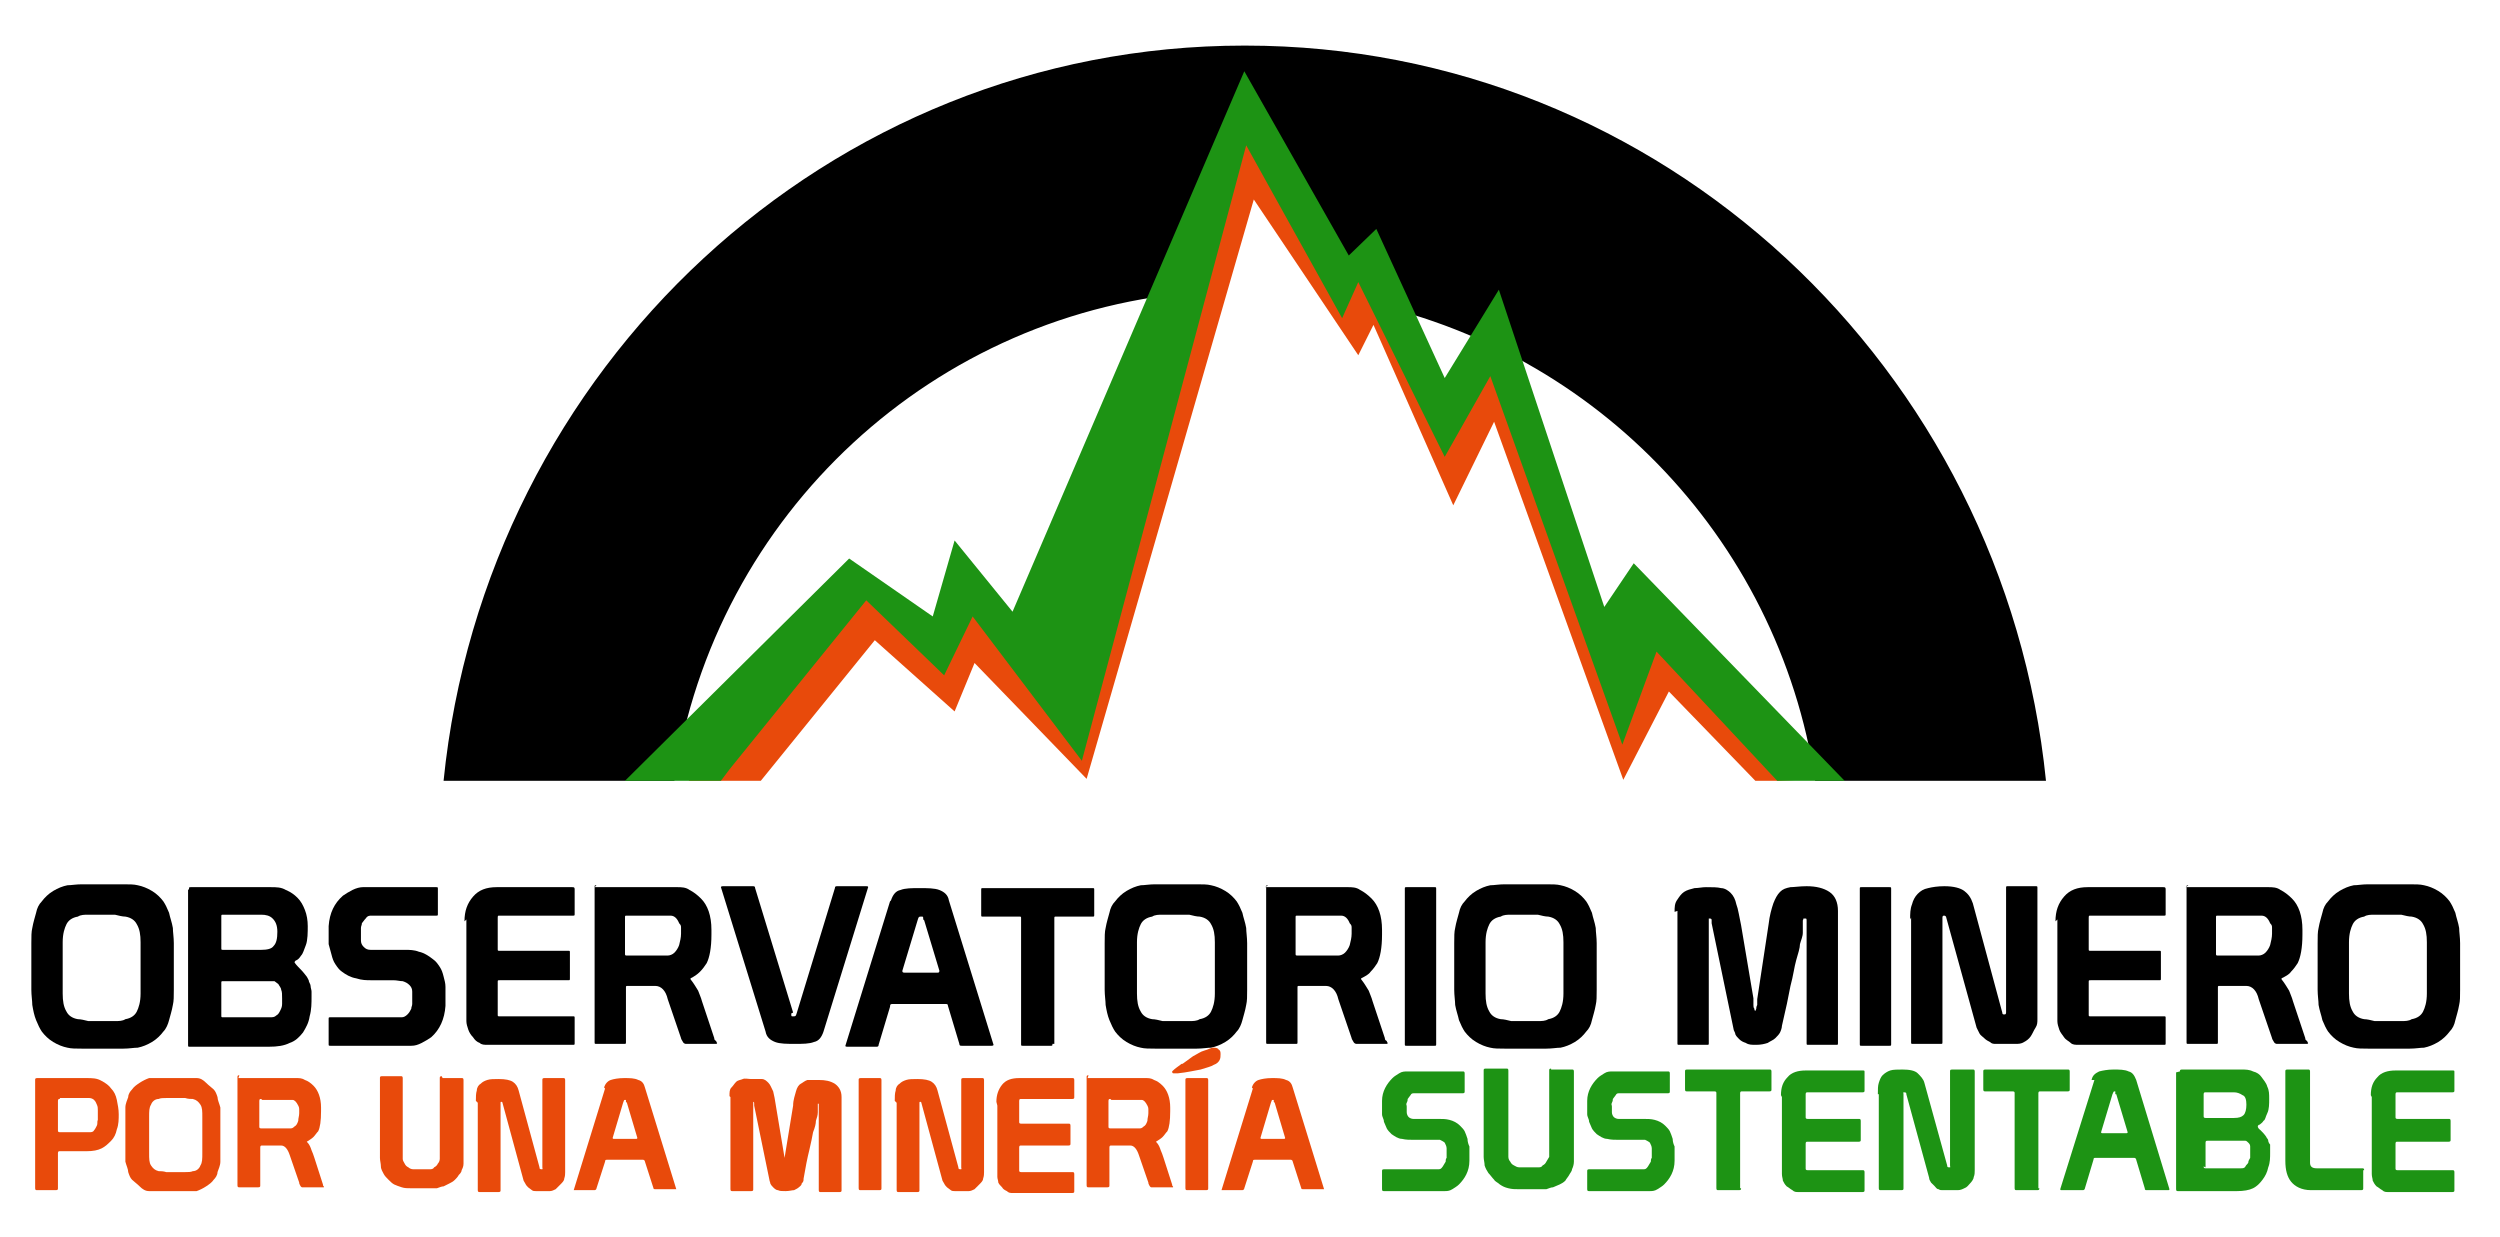
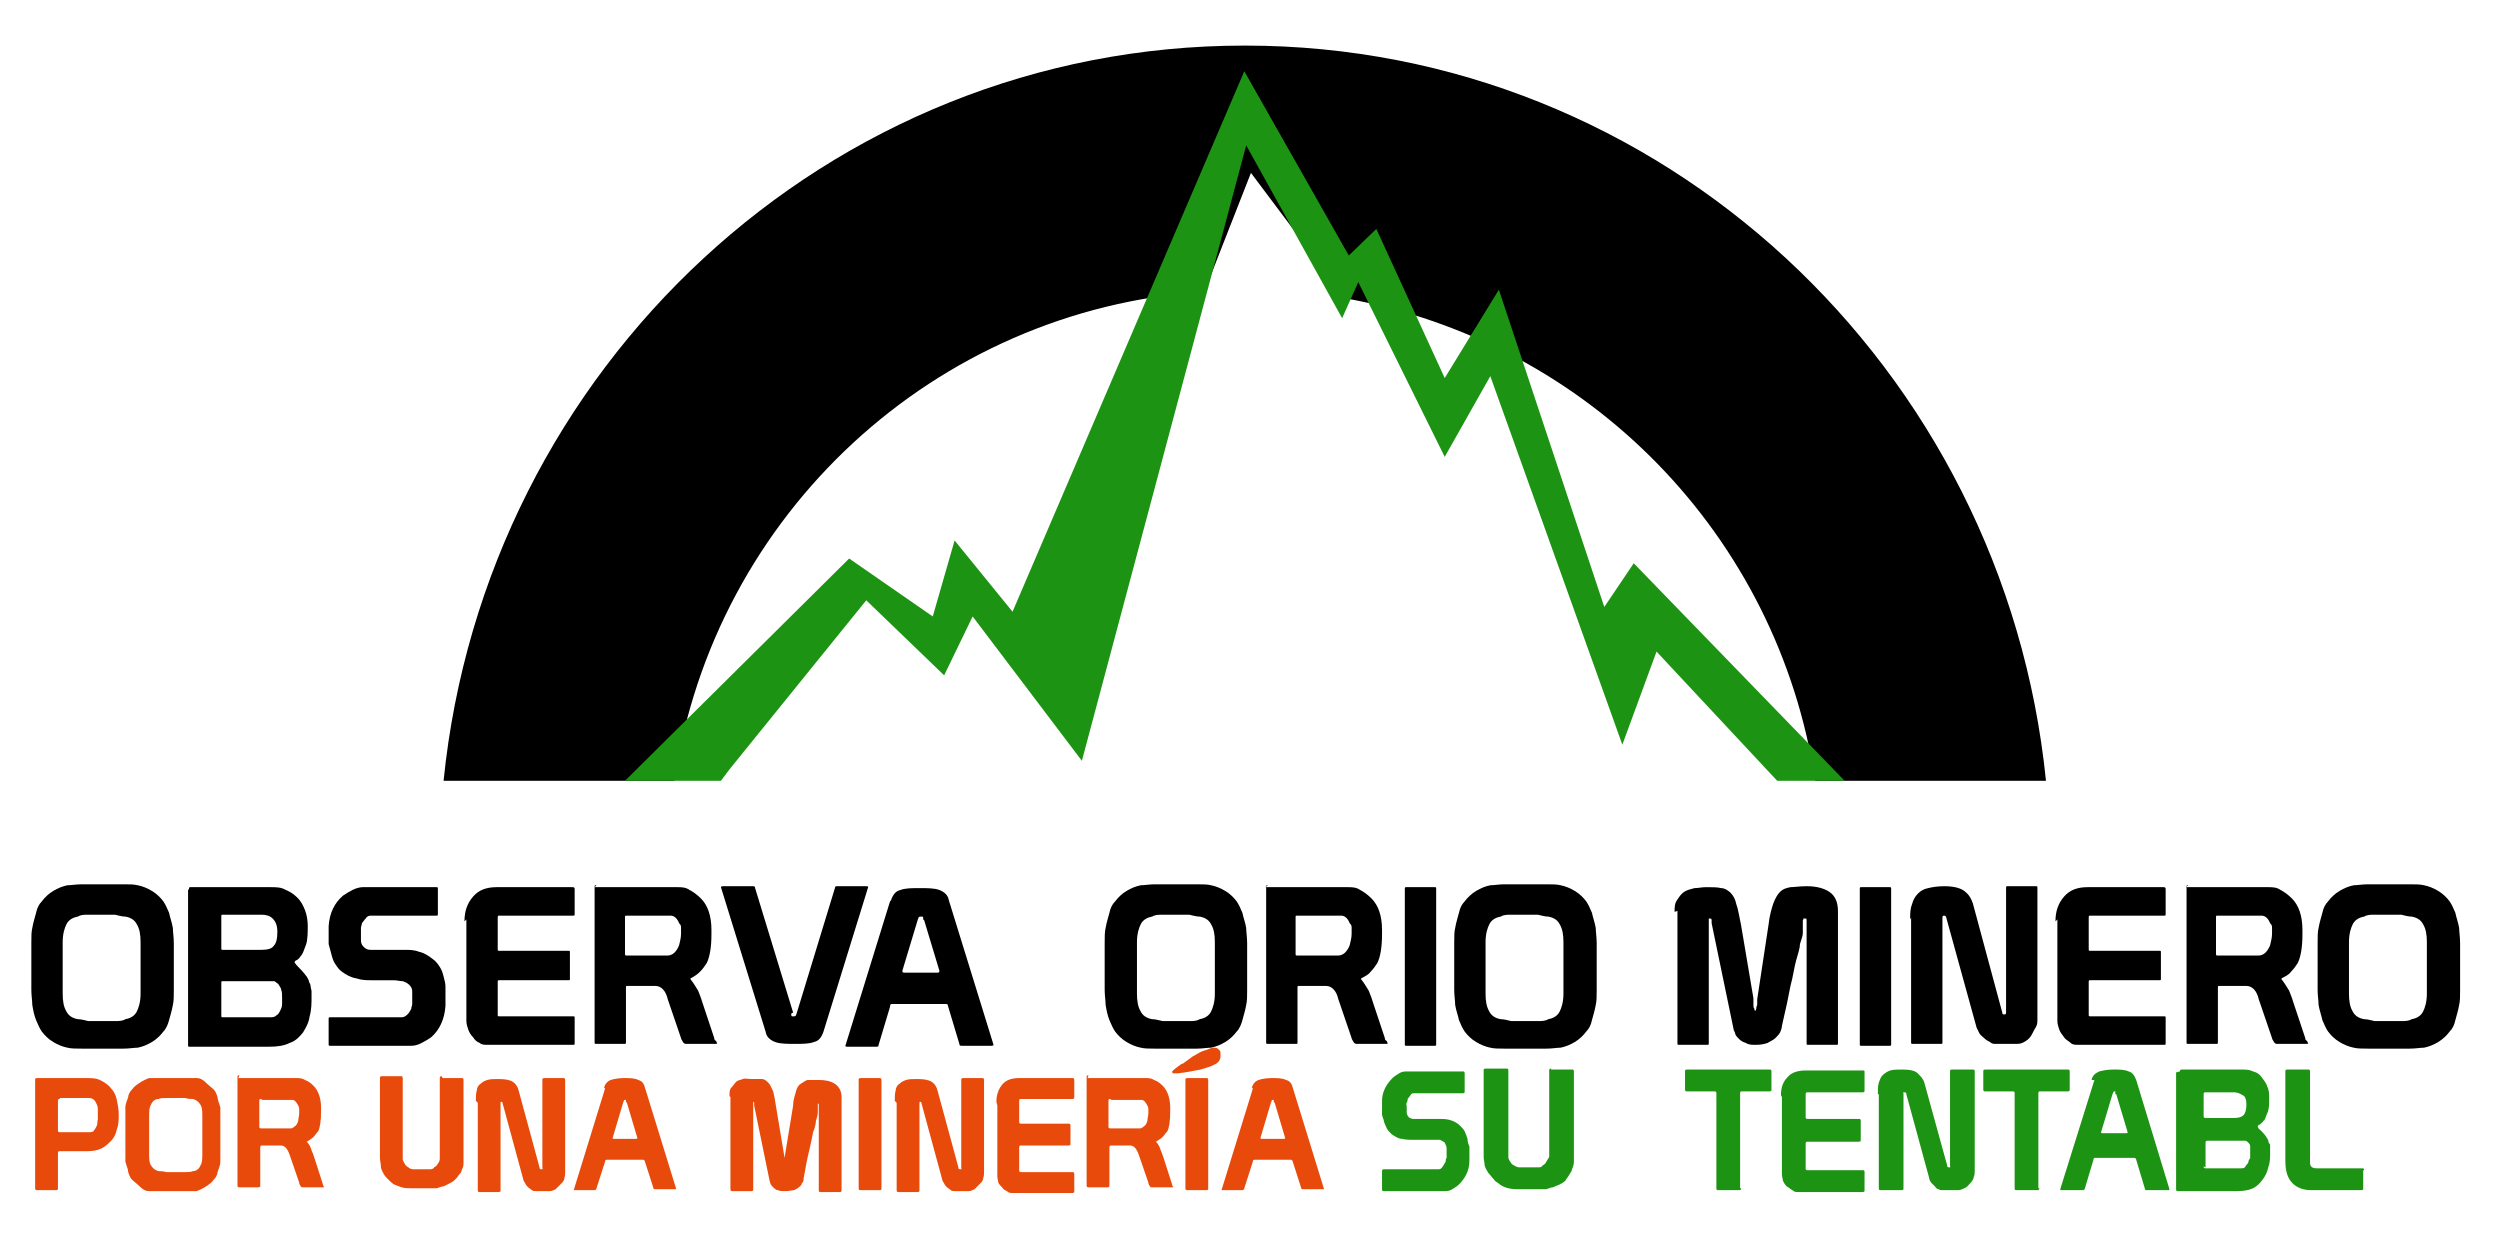
<svg xmlns="http://www.w3.org/2000/svg" version="1.1" viewBox="0 0 263.2 130.2">
  <defs>
    <style>
      .cls-1 {
        fill: none;
      }

      .cls-2 {
        fill: #e84a0b;
      }

      .cls-3 {
        fill: #1d9314;
      }
    </style>
  </defs>
  <g>
    <g id="Capa_3">
      <g>
        <path class="cls-1" d="M131,30.5c-30,0-55.6,22-60,51.7h120c-4.5-29.7-30-51.7-60-51.7Z" />
        <path d="M131,4.8c-43.8,0-79.9,33.9-84.3,77.4h24.3c4.2-28.1,27.4-49.6,55.8-51.5l4.9-12.5,9.9,13.2h0c25.7,4.6,45.6,25,49.5,50.8h24.3c-4.4-43.5-40.5-77.4-84.3-77.4Z" />
        <polygon class="cls-1" points="170.8 78.4 156.9 39.6 152.1 48.1 143 29.7 141.3 33.5 131.2 15.3 113.9 80.1 102.4 64.9 99.4 71.1 91.2 63.2 76.8 81 75.9 82.2 187.1 82.2 174.4 68.6 170.8 78.4" />
-         <polygon class="cls-2" points="75.9 82.2 80.1 82.2 92.1 67.4 100.5 74.9 102.6 69.8 114.4 82 132 21 143 37.4 144.6 34.2 153 53.2 157.3 44.4 170.9 82.1 175.7 72.8 184.8 82.2 187.1 82.2 187.3 82.2 189.4 82.1 174.7 65.9 170.6 72.8 157.4 35.6 152.9 43.5 144.6 26.1 140.8 30.2 131.5 12 112.7 74.5 102.6 61.5 99 67.4 90.9 61.5 72.5 82.2 75.4 82.2 75.9 82.2" />
        <polygon class="cls-1" points="170.9 82.1 157.3 44.4 153 53.2 144.6 34.2 143 37.4 132 21 114.4 82 102.6 69.8 100.5 74.9 92.1 67.4 80.1 82.2 184.8 82.2 175.7 72.8 170.9 82.1" />
        <polygon class="cls-3" points="76.8 81 91.2 63.2 99.4 71.1 102.4 64.9 113.9 80.1 131.2 15.3 141.3 33.5 143 29.7 152.1 48.1 156.9 39.6 170.8 78.4 174.4 68.6 187.1 82.2 194.2 82.2 172 59.3 168.9 63.9 157.8 30.5 152.1 39.8 144.9 24.1 142 26.9 131 7.5 106.6 64.4 100.5 56.9 98.2 64.9 89.4 58.8 65.8 82.2 75.9 82.2 76.8 81" />
      </g>
      <g>
        <path d="M3.3,101.7c0-.9,0-1.7,0-2.4,0-.7,0-1.2.1-1.6.1-.6.3-1.2.4-1.6.1-.5.3-.9.6-1.2.3-.4.7-.8,1.2-1.1.5-.3,1-.5,1.5-.6.4,0,.9-.1,1.5-.1s1.3,0,2.2,0,1.6,0,2.2,0,1.1,0,1.5.1c.5.1,1,.3,1.5.6.5.3.9.7,1.2,1.1.2.3.4.7.6,1.2.1.5.3,1,.4,1.6,0,.4.1,1,.1,1.6,0,.7,0,1.5,0,2.4h0c0,1.1,0,1.9,0,2.5,0,.7,0,1.2-.1,1.6-.1.6-.3,1.2-.4,1.6s-.3.9-.6,1.2c-.3.4-.7.8-1.2,1.1-.5.3-1,.5-1.5.6-.4,0-.9.1-1.5.1s-1.3,0-2.2,0-1.6,0-2.2,0-1.1,0-1.5-.1c-.5-.1-1-.3-1.5-.6-.5-.3-.9-.7-1.2-1.1-.2-.3-.4-.7-.6-1.2s-.3-1-.4-1.6c0-.4-.1-1-.1-1.6,0-.7,0-1.5,0-2.4h0ZM9.3,96.3c-.4,0-.8,0-1.1.2-.6.1-1,.4-1.2.8-.2.4-.4,1-.4,1.9v5.4c0,.8.1,1.4.4,1.9.2.4.6.7,1.2.8.3,0,.7.1,1.1.2.4,0,.9,0,1.4,0s.9,0,1.4,0c.4,0,.8,0,1.1-.2.6-.1,1-.4,1.2-.8.2-.4.4-1,.4-1.9v-5.4c0-.8-.1-1.4-.4-1.9-.2-.4-.6-.7-1.2-.8-.3,0-.7-.1-1.1-.2-.4,0-.9,0-1.4,0s-.9,0-1.4,0Z" />
        <path d="M19.9,93.6c0-.2,0-.2.2-.2h8.4c.6,0,1.1,0,1.6.3.5.2.9.5,1.2.8.4.4.6.8.8,1.3.2.5.3,1.1.3,1.7s0,1.5-.2,2-.3.9-.5,1.1c-.2.3-.3.4-.5.5-.1,0-.2.2-.2.2,0,0,.1.2.4.5.2.2.5.5.8.9.1.1.2.3.3.5,0,.2.2.4.2.6,0,.2.1.4.1.6,0,.2,0,.4,0,.5,0,.7,0,1.4-.2,2.1-.1.7-.4,1.2-.7,1.7-.4.5-.8.9-1.4,1.1-.6.3-1.3.4-2.2.4h-8.3c-.2,0-.2,0-.2-.2v-16.3ZM23.3,99.8c0,.2,0,.2.2.2h4c.6,0,1.1-.1,1.3-.4.3-.3.4-.8.4-1.5s-.2-1.1-.5-1.4c-.3-.3-.7-.4-1.2-.4h-4c-.2,0-.2,0-.2.2v3.2ZM23.3,106.9c0,.2,0,.2.2.2h4.9c.3,0,.5,0,.7-.2.2-.1.3-.3.4-.5s.2-.4.2-.7c0-.2,0-.4,0-.6,0-.4,0-.7-.1-.9,0-.2-.2-.4-.3-.6-.1-.1-.3-.2-.4-.3-.2,0-.3,0-.5,0h-4.9c-.2,0-.2,0-.2.2v3.4Z" />
        <path d="M39.1,103.2c-.5,0-1,0-1.6-.2-.6-.1-1.1-.4-1.5-.7-.3-.2-.5-.5-.7-.8-.2-.3-.3-.6-.4-1s-.2-.7-.3-1.1c0-.4,0-.7,0-1.1v-.4c0-.1,0-.3,0-.4.1-1.4.6-2.4,1.5-3.2.3-.2.6-.4,1-.6.4-.2.8-.3,1.1-.3h7.7c.2,0,.2,0,.2.2v2.6c0,.2,0,.2-.2.2h-6.8c-.2,0-.4,0-.6.3-.2.2-.3.4-.4.5,0,.2-.1.3-.1.5,0,.2,0,.3,0,.5,0,.2,0,.5,0,.8,0,.3.1.5.3.7.2.2.4.3.7.3s.6,0,1,0h2.6c.5,0,1,0,1.5.2.5.1,1,.4,1.5.8.3.2.5.5.7.8.2.3.3.6.4,1,.1.4.2.7.2,1.1,0,.4,0,.8,0,1.1v.5c0,.1,0,.3,0,.4-.1,1.4-.6,2.5-1.5,3.3-.3.2-.6.4-1,.6-.4.2-.7.3-1.1.3h-8.5c-.2,0-.2,0-.2-.2v-2.6c0-.2,0-.2.2-.2h7.5c.2,0,.4-.1.6-.3.2-.2.3-.4.4-.6,0-.2.1-.3.1-.5,0-.2,0-.3,0-.5,0-.2,0-.5,0-.8s-.1-.5-.3-.7c-.2-.2-.4-.3-.7-.4-.3,0-.6-.1-1-.1h-2.6Z" />
        <path d="M48.9,97c0-1.1.3-1.9.9-2.6.6-.7,1.4-1,2.5-1h7.9c.2,0,.3,0,.3.2v2.6c0,.2,0,.2-.2.2h-7.7c-.2,0-.2,0-.2.3v3.2c0,.2,0,.2.2.2h7.2c.2,0,.2,0,.2.2v2.7c0,.2,0,.2-.2.2h-7.2c-.2,0-.2,0-.2.2v3.4c0,.2,0,.2.2.2h7.7c.2,0,.2,0,.2.2v2.6c0,.2,0,.2-.2.2h-9c-.3,0-.6,0-.8-.2-.3-.1-.5-.3-.7-.6-.2-.2-.4-.5-.5-.8-.1-.3-.2-.6-.2-.9v-10.7Z" />
        <path d="M62.6,93.4h8.7c.4,0,.9,0,1.3.3.4.2.8.5,1.2.9.7.7,1.1,1.8,1.1,3.3v.5c0,1.4-.2,2.4-.5,3-.2.3-.4.6-.7.9s-.6.5-1,.7c0,0,0,0,0,0s0,0,0,.1,0,0,0,0c.4.5.6.9.8,1.2.1.3.3.7.4,1.1l1.3,3.9c0,.1,0,.2.2.3,0,.1.1.2.1.2,0,0,0,.1-.1.1h-3.2c0,0-.2,0-.3-.2-.1-.2-.2-.3-.2-.4l-1.4-4.1c-.2-.9-.7-1.4-1.3-1.4h-2.9c-.2,0-.2,0-.2.2v5.7c0,.2,0,.2-.2.2h-2.9c-.2,0-.2,0-.2-.2v-16.3c0-.2,0-.2.2-.2ZM66,96.4c-.2,0-.2,0-.2.2v3.8c0,.2,0,.2.3.2h4.2c.2,0,.5-.1.7-.3.2-.2.4-.5.5-.8.1-.4.2-.8.2-1.2s0-.4,0-.6c0-.2,0-.3-.2-.5-.2-.5-.5-.8-.9-.8h-4.6Z" />
        <path d="M83.3,106.7c0,.2,0,.3.1.3,0,0,0,0,.2,0s.2-.1.3-.4l4-13.1c0-.2.1-.2.3-.2h3c.1,0,.2,0,.2.1l-4.7,15.2c-.2.6-.5,1-1,1.1-.5.2-1.2.2-2,.2s-1.6,0-2.1-.2c-.5-.2-.9-.5-1-1.1l-4.7-15.2c0,0,0-.1.2-.1h3.1c.2,0,.3,0,.3.2l4,13.1Z" />
        <path d="M93.8,94.8c.2-.6.5-1,1-1.1.5-.2,1.2-.2,2-.2s1.6,0,2.1.2c.5.2.9.5,1,1.1l4.7,15.2c0,0,0,.1-.2.1h-3.1c-.2,0-.3,0-.3-.2l-1.2-4c0-.2-.1-.2-.3-.2h-5.5c-.2,0-.3,0-.3.3l-1.2,4c0,.2-.1.2-.3.2h-3c-.1,0-.2,0-.2-.1l4.7-15.2ZM97.2,96.8c0-.2,0-.3-.1-.3,0,0,0,0-.2,0s-.2.1-.3.4l-1.6,5.3s0,0,0,0,0,0,0,0c0,.1,0,.2.2.2h3.5c.1,0,.2,0,.2-.2s0,0,0,0c0,0,0,0,0,0l-1.6-5.3Z" />
-         <path d="M110.8,109.9c0,.2,0,.2-.2.2h-2.9c-.2,0-.2,0-.2-.2v-13.2c0-.2,0-.2-.2-.2h-3.8c-.2,0-.2,0-.2-.2v-2.6c0-.2,0-.2.2-.2h11.5c.2,0,.2,0,.2.2v2.6c0,.2,0,.2-.2.2h-3.8c-.2,0-.2,0-.2.2v13.2Z" />
        <path d="M116.3,101.7c0-.9,0-1.7,0-2.4,0-.7,0-1.2.1-1.6.1-.6.3-1.2.4-1.6.1-.5.3-.9.6-1.2.3-.4.7-.8,1.2-1.1.5-.3,1-.5,1.5-.6.4,0,.9-.1,1.5-.1s1.3,0,2.2,0,1.6,0,2.2,0,1.1,0,1.5.1c.5.1,1,.3,1.5.6.5.3.9.7,1.2,1.1.2.3.4.7.6,1.2.1.5.3,1,.4,1.6,0,.4.1,1,.1,1.6,0,.7,0,1.5,0,2.4h0c0,1.1,0,1.9,0,2.5,0,.7,0,1.2-.1,1.6-.1.6-.3,1.2-.4,1.6s-.3.9-.6,1.2c-.3.4-.7.8-1.2,1.1-.5.3-1,.5-1.5.6-.4,0-.9.1-1.5.1s-1.3,0-2.2,0-1.6,0-2.2,0-1.1,0-1.5-.1c-.5-.1-1-.3-1.5-.6-.5-.3-.9-.7-1.2-1.1-.2-.3-.4-.7-.6-1.2s-.3-1-.4-1.6c0-.4-.1-1-.1-1.6,0-.7,0-1.5,0-2.4h0ZM122.4,96.3c-.4,0-.8,0-1.1.2-.6.1-1,.4-1.2.8-.2.4-.4,1-.4,1.9v5.4c0,.8.1,1.4.4,1.9.2.4.6.7,1.2.8.3,0,.7.1,1.1.2.4,0,.9,0,1.4,0s.9,0,1.4,0c.4,0,.8,0,1.1-.2.6-.1,1-.4,1.2-.8.2-.4.4-1,.4-1.9v-5.4c0-.8-.1-1.4-.4-1.9-.2-.4-.6-.7-1.2-.8-.3,0-.7-.1-1.1-.2-.4,0-.9,0-1.4,0s-.9,0-1.4,0Z" />
        <path d="M133.2,93.4h8.7c.4,0,.9,0,1.3.3.4.2.8.5,1.2.9.7.7,1.1,1.8,1.1,3.3v.5c0,1.4-.2,2.4-.5,3-.2.3-.4.6-.7.9-.2.3-.6.5-1,.7,0,0,0,0,0,0s0,0,0,.1,0,0,0,0c.4.5.6.9.8,1.2.1.3.3.7.4,1.1l1.3,3.9c0,.1,0,.2.2.3,0,.1.1.2.1.2,0,0,0,.1-.1.1h-3.2c0,0-.2,0-.3-.2-.1-.2-.2-.3-.2-.4l-1.4-4.1c-.2-.9-.7-1.4-1.3-1.4h-2.8c-.2,0-.2,0-.2.2v5.7c0,.2,0,.2-.2.2h-2.9c-.2,0-.2,0-.2-.2v-16.3c0-.2,0-.2.2-.2ZM136.6,96.4c-.2,0-.2,0-.2.2v3.8c0,.2,0,.2.3.2h4.2c.2,0,.5-.1.7-.3.2-.2.4-.5.5-.8.1-.4.2-.8.2-1.2s0-.4,0-.6c0-.2,0-.3-.2-.5-.2-.5-.5-.8-.9-.8h-4.6Z" />
        <path d="M148.1,93.4h2.9c.2,0,.2,0,.2.2v16.3c0,.2,0,.2-.2.2h-2.9c-.2,0-.2,0-.2-.2v-16.3c0-.2,0-.2.2-.2Z" />
        <path d="M153.1,101.7c0-.9,0-1.7,0-2.4,0-.7,0-1.2.1-1.6.1-.6.3-1.2.4-1.6.1-.5.3-.9.6-1.2.3-.4.7-.8,1.2-1.1.5-.3,1-.5,1.5-.6.4,0,.9-.1,1.5-.1s1.3,0,2.2,0,1.6,0,2.2,0,1.1,0,1.5.1c.5.1,1,.3,1.5.6.5.3.9.7,1.2,1.1.2.3.4.7.6,1.2.1.5.3,1,.4,1.6,0,.4.1,1,.1,1.6,0,.7,0,1.5,0,2.4h0c0,1.1,0,1.9,0,2.5,0,.7,0,1.2-.1,1.6-.1.6-.3,1.2-.4,1.6-.1.5-.3.9-.6,1.2-.3.4-.7.8-1.2,1.1-.5.3-1,.5-1.5.6-.4,0-.9.1-1.5.1s-1.3,0-2.2,0-1.6,0-2.2,0-1.1,0-1.5-.1c-.5-.1-1-.3-1.5-.6-.5-.3-.9-.7-1.2-1.1-.2-.3-.4-.7-.6-1.2-.1-.5-.3-1-.4-1.6,0-.4-.1-1-.1-1.6,0-.7,0-1.5,0-2.4h0ZM159.1,96.3c-.4,0-.8,0-1.1.2-.6.1-1,.4-1.2.8-.2.4-.4,1-.4,1.9v5.4c0,.8.1,1.4.4,1.9.2.4.6.7,1.2.8.3,0,.7.1,1.1.2.4,0,.9,0,1.4,0s.9,0,1.4,0c.4,0,.8,0,1.1-.2.6-.1,1-.4,1.2-.8.2-.4.4-1,.4-1.9v-5.4c0-.8-.1-1.4-.4-1.9-.2-.4-.6-.7-1.2-.8-.3,0-.7-.1-1.1-.2-.4,0-.9,0-1.4,0s-.9,0-1.4,0Z" />
        <path d="M176.3,96c0-.5,0-.9.3-1.3.2-.3.4-.6.7-.8s.7-.3,1.1-.4c.4,0,.8-.1,1.2-.1.7,0,1.2,0,1.6.1.4,0,.8.3,1,.5.3.3.5.7.6,1.2.2.5.3,1.3.5,2.2l1.3,7.7c0,0,0,.2,0,.3,0,.1,0,.3,0,.4,0,.1,0,.3.1.4,0,.1,0,.2.1.2s0,0,.1-.2c0-.1,0-.2.1-.4,0-.1,0-.3,0-.4,0-.1,0-.2,0-.2l1.2-7.9c.1-.9.3-1.6.5-2.2.2-.5.4-.9.7-1.2.3-.3.6-.4,1.1-.5.4,0,1-.1,1.7-.1,1,0,1.8.2,2.4.6.6.4.9,1.1.9,2v13.9c0,.2,0,.2-.2.2h-2.9c-.2,0-.2,0-.2-.2v-12.7s0,0,0-.2c0-.1,0-.2-.1-.2s-.1,0-.2,0,0,.1-.1.2c0,0,0,.1,0,.2,0,.1,0,.2,0,.4,0,.1,0,.2,0,.4s0,.2,0,.3c0,.4-.2.8-.3,1.2,0,.4-.2,1-.4,1.7-.2.7-.3,1.6-.6,2.7-.2,1.1-.5,2.5-.9,4.2,0,.2-.1.5-.2.7-.1.2-.3.4-.5.6-.2.2-.5.3-.8.5-.3.1-.7.2-1.2.2s-.8,0-1.1-.2c-.3-.1-.5-.2-.7-.4-.2-.2-.3-.3-.4-.5,0-.2-.2-.4-.2-.6l-2.3-11.1s0-.1,0-.3c0-.1,0-.2-.2-.2h-.1c0,0,0,0,0,.2v12.9c0,.2,0,.2-.2.2h-2.9c-.2,0-.2,0-.2-.2v-13.9Z" />
        <path d="M196,93.4h2.9c.2,0,.2,0,.2.2v16.3c0,.2,0,.2-.2.2h-2.9c-.2,0-.2,0-.2-.2v-16.3c0-.2,0-.2.2-.2Z" />
        <path d="M201.1,96.8c0-.6,0-1.1.2-1.6.1-.4.3-.8.6-1.1s.6-.5,1.1-.6c.4-.1,1-.2,1.7-.2,1,0,1.7.2,2.1.5.4.3.7.7.9,1.3l3.1,11.5c0,.2.1.2.2.2s.2,0,.2-.2v-13.1c0-.2,0-.2.2-.2h2.9c.2,0,.2,0,.2.2v13.8c0,.3,0,.6-.2.9s-.3.6-.5.9-.5.5-.7.6c-.3.2-.6.2-.9.2h-2.1c-.2,0-.4,0-.6-.2-.2-.1-.4-.2-.6-.4-.2-.2-.4-.3-.5-.5-.1-.2-.2-.4-.3-.6l-3.2-11.6c0-.1-.1-.2-.2-.2s-.2,0-.2.2v13.1c0,.2,0,.2-.2.2h-2.9c-.2,0-.2,0-.2-.2v-13.1Z" />
        <path d="M216.4,97c0-1.1.3-1.9.9-2.6.6-.7,1.4-1,2.5-1h7.9c.2,0,.3,0,.3.2v2.6c0,.2,0,.2-.2.2h-7.7c-.2,0-.2,0-.2.3v3.2c0,.2,0,.2.2.2h7.2c.2,0,.2,0,.2.2v2.7c0,.2,0,.2-.2.2h-7.2c-.2,0-.2,0-.2.2v3.4c0,.2,0,.2.2.2h7.7c.2,0,.2,0,.2.2v2.6c0,.2,0,.2-.2.2h-9c-.3,0-.6,0-.8-.2s-.5-.3-.7-.6-.4-.5-.5-.8c-.1-.3-.2-.6-.2-.9v-10.7Z" />
        <path d="M230.1,93.4h8.7c.4,0,.9,0,1.3.3.4.2.8.5,1.2.9.7.7,1.1,1.8,1.1,3.3v.5c0,1.4-.2,2.4-.5,3-.2.3-.4.6-.7.9-.2.3-.6.5-1,.7,0,0,0,0,0,0s0,0,0,.1,0,0,0,0c.4.5.6.9.8,1.2.1.3.3.7.4,1.1l1.3,3.9c0,.1,0,.2.2.3,0,.1.1.2.1.2,0,0,0,.1-.1.1h-3.2c0,0-.2,0-.3-.2-.1-.2-.2-.3-.2-.4l-1.4-4.1c-.2-.9-.7-1.4-1.3-1.4h-2.8c-.2,0-.2,0-.2.2v5.7c0,.2,0,.2-.2.2h-2.9c-.2,0-.2,0-.2-.2v-16.3c0-.2,0-.2.2-.2ZM233.5,96.4c-.2,0-.2,0-.2.2v3.8c0,.2,0,.2.3.2h4.2c.2,0,.5-.1.7-.3.2-.2.4-.5.5-.8.1-.4.2-.8.2-1.2s0-.4,0-.6c0-.2,0-.3-.2-.5-.2-.5-.5-.8-.9-.8h-4.6Z" />
        <path d="M244,101.7c0-.9,0-1.7,0-2.4,0-.7,0-1.2.1-1.6.1-.6.3-1.2.4-1.6.1-.5.3-.9.6-1.2.3-.4.7-.8,1.2-1.1.5-.3,1-.5,1.5-.6.4,0,.9-.1,1.5-.1s1.3,0,2.2,0,1.6,0,2.2,0,1.1,0,1.5.1c.5.1,1,.3,1.5.6.5.3.9.7,1.2,1.1.2.3.4.7.6,1.2.1.5.3,1,.4,1.6,0,.4.1,1,.1,1.6,0,.7,0,1.5,0,2.4h0c0,1.1,0,1.9,0,2.5,0,.7,0,1.2-.1,1.6-.1.6-.3,1.2-.4,1.6-.1.5-.3.9-.6,1.2-.3.4-.7.8-1.2,1.1-.5.3-1,.5-1.5.6-.4,0-.9.1-1.5.1s-1.3,0-2.2,0-1.6,0-2.2,0-1.1,0-1.5-.1c-.5-.1-1-.3-1.5-.6-.5-.3-.9-.7-1.2-1.1-.2-.3-.4-.7-.6-1.2-.1-.5-.3-1-.4-1.6,0-.4-.1-1-.1-1.6,0-.7,0-1.5,0-2.4h0ZM250,96.3c-.4,0-.8,0-1.1.2-.6.1-1,.4-1.2.8-.2.4-.4,1-.4,1.9v5.4c0,.8.1,1.4.4,1.9.2.4.6.7,1.2.8.3,0,.7.1,1.1.2.4,0,.9,0,1.4,0s.9,0,1.4,0c.4,0,.8,0,1.1-.2.6-.1,1-.4,1.2-.8.2-.4.4-1,.4-1.9v-5.4c0-.8-.1-1.4-.4-1.9-.2-.4-.6-.7-1.2-.8-.3,0-.7-.1-1.1-.2-.4,0-.9,0-1.4,0s-.9,0-1.4,0Z" />
      </g>
      <g>
        <path class="cls-2" d="M3.7,113.7c0-.1,0-.2.2-.2h5.2c.6,0,1.1,0,1.6.3.4.2.8.5,1,.8.3.3.5.7.6,1.2.1.5.2,1,.2,1.5s0,1.1-.2,1.6c-.1.5-.3.9-.6,1.2-.3.3-.6.6-1,.8s-.9.3-1.6.3h-2.8c-.1,0-.2,0-.2.2v3.7c0,.1,0,.2-.2.2h-2c-.1,0-.2,0-.2-.2v-11.4ZM6.3,115.7c-.1,0-.2,0-.2.2v3.1c0,.1,0,.2.2.2h3.1c.2,0,.4,0,.5-.2.1-.1.2-.3.3-.5s0-.4.1-.6c0-.2,0-.3,0-.5s0-.3,0-.5c0-.2,0-.4-.1-.6s-.1-.3-.3-.5c-.1-.1-.3-.2-.5-.2h-3.1Z" />
        <path class="cls-2" d="M13.2,119.4c0-.6,0-1.2,0-1.7,0-.5,0-.9,0-1.1,0-.4.2-.8.3-1.1,0-.3.2-.6.4-.8.2-.3.5-.5.8-.7s.7-.4,1-.5c.3,0,.6,0,1,0s.9,0,1.5,0,1.1,0,1.5,0c.4,0,.8,0,1,0,.4,0,.7.2,1,.5s.6.5.8.7c.2.2.3.5.4.8,0,.3.2.7.3,1.1,0,.3,0,.7,0,1.1,0,.5,0,1,0,1.7h0c0,.7,0,1.3,0,1.8,0,.5,0,.9,0,1.1,0,.4-.2.8-.3,1.1,0,.3-.2.6-.4.8-.2.3-.5.5-.8.7s-.7.4-1,.5c-.3,0-.6,0-1,0-.4,0-.9,0-1.5,0s-1.1,0-1.5,0c-.4,0-.8,0-1,0-.4,0-.7-.2-1-.5s-.6-.5-.8-.7c-.2-.2-.3-.5-.4-.8,0-.3-.2-.7-.3-1.1,0-.3,0-.7,0-1.1,0-.5,0-1,0-1.7h0ZM17.5,115.6c-.3,0-.6,0-.8.1-.4,0-.7.3-.8.6-.2.3-.2.7-.2,1.3v3.8c0,.6,0,1,.2,1.3.2.3.4.5.8.6.2,0,.5,0,.8.1.3,0,.6,0,1,0s.7,0,1,0c.3,0,.6,0,.8-.1.4,0,.7-.3.8-.6.2-.3.2-.7.2-1.3v-3.8c0-.6,0-1-.2-1.3s-.4-.5-.8-.6c-.2,0-.5,0-.8-.1-.3,0-.6,0-1,0s-.7,0-1,0Z" />
        <path class="cls-2" d="M25.1,113.5h6.1c.3,0,.6,0,.9.2.3.1.6.3.9.6.5.5.8,1.3.8,2.3v.4c0,1-.1,1.7-.3,2.1-.2.2-.3.4-.5.6-.2.2-.4.3-.7.5,0,0,0,0,0,0,0,0,0,0,0,0s0,0,0,0c.3.3.4.6.5.9.1.2.2.5.3.8l.9,2.8c0,0,0,.2.1.2,0,0,0,.1,0,.1,0,0,0,0,0,0h-2.3c0,0-.1,0-.2-.2s-.1-.2-.1-.3l-1-2.9c-.2-.6-.5-1-.9-1h-2c-.1,0-.2,0-.2.2v4c0,.1,0,.2-.2.2h-2c-.1,0-.2,0-.2-.2v-11.4c0-.1,0-.2.2-.2ZM27.5,115.7c-.1,0-.2,0-.2.2v2.7c0,.1,0,.2.2.2h3c.2,0,.3,0,.5-.2.2-.1.3-.3.4-.6,0-.3.1-.5.1-.8s0-.3,0-.4c0-.1,0-.2-.1-.4-.2-.4-.4-.6-.6-.6h-3.2Z" />
        <path class="cls-2" d="M46.6,113.5h2c.1,0,.2,0,.2.2v7.8c0,.4,0,.7,0,1,0,.3-.1.5-.2.7,0,.2-.2.4-.3.5-.1.2-.3.4-.4.5-.2.2-.4.3-.6.4s-.4.2-.6.3c-.2,0-.4.1-.7.2-.2,0-.5,0-.8,0h-1.9c-.4,0-.7,0-1-.1s-.6-.2-.8-.3c-.2-.1-.4-.3-.6-.5s-.4-.4-.5-.6c-.1-.2-.3-.5-.3-.8s-.1-.6-.1-.9v-8.4c0-.1,0-.2.2-.2h2c.1,0,.2,0,.2.2v8c0,.1,0,.3,0,.5,0,.2.1.3.2.5s.2.3.4.4c.1.1.3.2.5.2h1.7c.2,0,.4,0,.5-.2.2-.1.3-.2.4-.4.1-.1.2-.3.2-.5,0-.2,0-.3,0-.5v-8c0-.1,0-.2.2-.2Z" />
        <path class="cls-2" d="M50.1,115.9c0-.4,0-.8.1-1.1,0-.3.2-.6.4-.7.2-.2.4-.3.7-.4s.7-.1,1.2-.1c.7,0,1.2.1,1.5.3.3.2.5.5.6.9l2.2,8.1c0,.1,0,.2.2.2s.1,0,.1-.2v-9.2c0-.1,0-.2.2-.2h2c.1,0,.2,0,.2.2v9.7c0,.2,0,.4-.1.7,0,.2-.2.4-.4.6s-.3.3-.5.5c-.2.1-.4.2-.6.2h-1.5c-.1,0-.3,0-.4-.1s-.3-.2-.4-.3-.2-.2-.3-.4-.2-.3-.2-.4l-2.2-8.1c0,0,0-.1-.1-.1s-.1,0-.1.1v9.2c0,.1,0,.2-.2.2h-2c-.1,0-.2,0-.2-.2v-9.2Z" />
        <path class="cls-2" d="M63.6,114.5c.1-.4.4-.7.7-.8.3-.1.8-.2,1.4-.2s1.1,0,1.5.2c.4.1.6.4.7.8l3.3,10.7c0,0,0,0-.1,0h-2.1c-.1,0-.2,0-.2-.1l-.9-2.8c0-.1-.1-.2-.2-.2h-3.8c-.1,0-.2,0-.2.2l-.9,2.8c0,.1-.1.2-.2.2h-2.1c0,0-.1,0-.1,0l3.3-10.7ZM65.9,116c0-.1,0-.2,0-.2,0,0,0,0-.1,0s-.1,0-.2.3l-1.1,3.7s0,0,0,0,0,0,0,0c0,0,0,.1.1.1h2.4c0,0,.1,0,.1-.1s0,0,0,0,0,0,0,0l-1.1-3.7Z" />
        <path class="cls-2" d="M76.8,115.4c0-.4,0-.7.2-.9s.3-.4.5-.6.5-.2.7-.3.6,0,.9,0c.5,0,.9,0,1.1,0,.3,0,.5.2.7.4.2.2.3.5.5.9.1.4.2.9.3,1.6l.9,5.4s0,.1,0,.2c0,0,0,.2,0,.3,0,0,0,.2,0,.3,0,0,0,.1,0,.1s0,0,0-.1,0-.2,0-.3c0,0,0-.2,0-.3s0-.2,0-.2l.9-5.5c0-.6.2-1.1.3-1.5.1-.4.3-.7.5-.8s.4-.3.7-.4c.3,0,.7,0,1.2,0,.7,0,1.2.1,1.7.4.4.3.7.7.7,1.4v9.8c0,.1,0,.2-.2.2h-2c-.1,0-.2,0-.2-.2v-8.9s0,0,0-.1c0,0,0-.1,0-.1s0,0-.1,0c0,0,0,0,0,.1,0,0,0,0,0,.1,0,0,0,.2,0,.2,0,0,0,.2,0,.3,0,0,0,.2,0,.2,0,.3-.1.6-.2.9,0,.3-.1.7-.3,1.2-.1.5-.2,1.1-.4,1.9s-.4,1.8-.6,3c0,.2,0,.3-.2.5,0,.2-.2.3-.3.4-.1.1-.3.2-.5.3-.2,0-.5.1-.9.1s-.6,0-.8-.1c-.2,0-.4-.2-.5-.3-.1-.1-.2-.2-.3-.4,0-.1-.1-.3-.1-.4l-1.6-7.8s0,0,0-.2c0-.1,0-.2-.1-.2h0s0,0,0,.1v9.1c0,.1,0,.2-.2.2h-2c-.1,0-.2,0-.2-.2v-9.7Z" />
        <path class="cls-2" d="M90.6,113.5h2c.1,0,.2,0,.2.2v11.4c0,.1,0,.2-.2.2h-2c-.1,0-.2,0-.2-.2v-11.4c0-.1,0-.2.2-.2Z" />
        <path class="cls-2" d="M94.2,115.9c0-.4,0-.8.1-1.1,0-.3.2-.6.4-.7.2-.2.4-.3.7-.4s.7-.1,1.2-.1c.7,0,1.2.1,1.5.3.3.2.5.5.6.9l2.2,8.1c0,.1,0,.2.2.2s.1,0,.1-.2v-9.2c0-.1,0-.2.2-.2h2c.1,0,.2,0,.2.2v9.7c0,.2,0,.4-.1.7,0,.2-.2.4-.4.6s-.3.3-.5.5c-.2.1-.4.2-.6.2h-1.5c-.1,0-.3,0-.4-.1s-.3-.2-.4-.3-.2-.2-.3-.4-.2-.3-.2-.4l-2.2-8.1c0,0,0-.1-.1-.1s-.1,0-.1.1v9.2c0,.1,0,.2-.2.2h-2c-.1,0-.2,0-.2-.2v-9.2Z" />
        <path class="cls-2" d="M104.9,116c0-.7.2-1.3.6-1.8.4-.5,1-.7,1.8-.7h5.6c.1,0,.2,0,.2.2v1.8c0,.1,0,.2-.2.2h-5.4c-.1,0-.2,0-.2.2v2.2c0,.1,0,.2.2.2h5c.1,0,.2,0,.2.2v1.9c0,.1,0,.2-.2.2h-5c-.1,0-.2,0-.2.2v2.4c0,.1,0,.2.2.2h5.4c.1,0,.2,0,.2.2v1.8c0,.1,0,.2-.2.2h-6.3c-.2,0-.4,0-.6-.2-.2-.1-.4-.2-.5-.4-.2-.2-.3-.3-.4-.5,0-.2-.1-.4-.1-.6v-7.5Z" />
        <path class="cls-2" d="M114.5,113.5h6.1c.3,0,.6,0,.9.2.3.1.6.3.9.6.5.5.8,1.3.8,2.3v.4c0,1-.1,1.7-.3,2.1-.2.2-.3.4-.5.6-.2.2-.4.3-.7.5,0,0,0,0,0,0,0,0,0,0,0,0s0,0,0,0c.3.3.4.6.5.9.1.2.2.5.3.8l.9,2.8c0,0,0,.2.1.2,0,0,0,.1,0,.1,0,0,0,0,0,0h-2.3c0,0-.1,0-.2-.2s-.1-.2-.1-.3l-1-2.9c-.2-.6-.5-1-.9-1h-2c-.1,0-.2,0-.2.2v4c0,.1,0,.2-.2.2h-2c-.1,0-.2,0-.2-.2v-11.4c0-.1,0-.2.2-.2ZM116.9,115.7c-.1,0-.2,0-.2.2v2.7c0,.1,0,.2.2.2h3c.2,0,.3,0,.5-.2.2-.1.3-.3.4-.6,0-.3.1-.5.1-.8s0-.3,0-.4c0-.1,0-.2-.1-.4-.2-.4-.4-.6-.6-.6h-3.2Z" />
        <path class="cls-2" d="M124.5,112c.4-.3.7-.5,1.1-.8.4-.2.8-.5,1.2-.6s.7-.3.9-.3.5,0,.6.2c.2.1.2.3.2.5s0,.4-.1.6-.3.4-.6.5c-.3.2-.8.3-1.4.5-.6.1-1.4.3-2.4.4,0,0-.1,0-.2,0-.1,0-.2,0-.2,0-.1,0-.2,0-.2-.2s0,0,0,0c0,0,0,0,.1-.1.2-.2.5-.4.9-.7ZM125,113.5h2c.1,0,.2,0,.2.2v11.4c0,.1,0,.2-.2.2h-2c-.1,0-.2,0-.2-.2v-11.4c0-.1,0-.2.2-.2Z" />
        <path class="cls-2" d="M131.8,114.5c.1-.4.4-.7.7-.8.3-.1.8-.2,1.4-.2s1.1,0,1.5.2c.4.1.6.4.7.8l3.3,10.7c0,0,0,0-.1,0h-2.1c-.1,0-.2,0-.2-.1l-.9-2.8c0-.1-.1-.2-.2-.2h-3.8c-.1,0-.2,0-.2.2l-.9,2.8c0,.1-.1.2-.2.2h-2.1c0,0-.1,0-.1,0l3.3-10.7ZM134.1,116c0-.1,0-.2,0-.2,0,0,0,0-.1,0s-.1,0-.2.3l-1.1,3.7s0,0,0,0,0,0,0,0c0,0,0,.1.1.1h2.4c0,0,.1,0,.1-.1s0,0,0,0,0,0,0,0l-1.1-3.7Z" />
        <path class="cls-3" d="M148.8,120c-.4,0-.8,0-1.2-.1-.4,0-.8-.3-1.1-.5-.2-.2-.4-.4-.5-.6-.1-.2-.2-.5-.3-.7,0-.3-.2-.5-.2-.8s0-.5,0-.8v-.3c0-.1,0-.2,0-.3,0-1,.5-1.8,1.1-2.4.2-.2.4-.3.7-.5.3-.2.6-.2.9-.2h5.8c.1,0,.2,0,.2.2v1.9c0,.1,0,.2-.2.2h-5.1c-.2,0-.3,0-.4.2-.1.1-.2.3-.3.4,0,.1,0,.2-.1.4s0,.2,0,.4c0,.2,0,.4,0,.6,0,.2.1.4.2.5.1.1.3.2.5.2.2,0,.5,0,.7,0h2c.4,0,.7,0,1.1.1.4.1.8.3,1.1.6.2.2.4.4.5.6.1.2.2.5.3.8,0,.3.1.6.2.8,0,.3,0,.6,0,.8v.4c0,.1,0,.2,0,.3,0,1.1-.5,1.9-1.1,2.5-.2.2-.4.3-.7.5-.3.2-.6.2-.8.2h-6.4c-.1,0-.2,0-.2-.2v-1.9c0-.1,0-.2.2-.2h5.7c.2,0,.3,0,.5-.3.1-.2.2-.3.3-.5,0-.1,0-.3.1-.4,0-.1,0-.2,0-.4,0-.2,0-.4,0-.6,0-.2-.1-.4-.2-.6-.1-.1-.3-.2-.5-.3-.2,0-.5,0-.8,0h-2Z" />
        <path class="cls-3" d="M163.3,112.6h2.2c.1,0,.2,0,.2.2v8.4c0,.4,0,.8,0,1.1,0,.3-.1.6-.2.8,0,.2-.2.4-.3.6-.1.2-.3.4-.4.6-.2.2-.4.3-.6.4-.2.1-.5.2-.7.3-.2,0-.4.1-.7.2-.3,0-.5,0-.8,0h-2.1c-.4,0-.7,0-1.1-.1s-.6-.2-.9-.4c-.2-.2-.5-.3-.6-.5-.2-.2-.4-.5-.6-.7-.2-.3-.3-.5-.4-.8,0-.3-.1-.6-.1-.9v-9.1c0-.1,0-.2.2-.2h2.2c.1,0,.2,0,.2.2v8.6c0,.1,0,.3,0,.5,0,.2.1.4.2.5.1.2.2.3.4.4.2.1.3.2.6.2h1.9c.2,0,.4,0,.5-.2.2-.1.3-.2.4-.4.1-.2.2-.3.3-.5,0-.2,0-.3,0-.5v-8.6c0-.1,0-.2.2-.2Z" />
-         <path class="cls-3" d="M170.4,120c-.4,0-.8,0-1.2-.1-.4,0-.8-.3-1.1-.5-.2-.2-.4-.4-.5-.6-.1-.2-.2-.5-.3-.7,0-.3-.2-.5-.2-.8s0-.5,0-.8v-.3c0-.1,0-.2,0-.3,0-1,.5-1.8,1.1-2.4.2-.2.4-.3.7-.5.3-.2.6-.2.9-.2h5.8c.1,0,.2,0,.2.2v1.9c0,.1,0,.2-.2.2h-5.1c-.2,0-.3,0-.4.2-.1.1-.2.3-.3.4,0,.1,0,.2-.1.4s0,.2,0,.4c0,.2,0,.4,0,.6,0,.2.1.4.2.5.1.1.3.2.5.2.2,0,.5,0,.7,0h2c.4,0,.7,0,1.1.1.4.1.8.3,1.1.6.2.2.4.4.5.6.1.2.2.5.3.8,0,.3.1.6.2.8,0,.3,0,.6,0,.8v.4c0,.1,0,.2,0,.3,0,1.1-.5,1.9-1.1,2.5-.2.2-.4.3-.7.5-.3.2-.6.2-.8.2h-6.4c-.1,0-.2,0-.2-.2v-1.9c0-.1,0-.2.2-.2h5.7c.2,0,.3,0,.5-.3.1-.2.2-.3.3-.5,0-.1,0-.3.1-.4,0-.1,0-.2,0-.4,0-.2,0-.4,0-.6,0-.2-.1-.4-.2-.6-.1-.1-.3-.2-.5-.3-.2,0-.5,0-.8,0h-2Z" />
        <path class="cls-3" d="M183.3,125.1c0,.1,0,.2-.2.2h-2.2c-.1,0-.2,0-.2-.2v-10c0-.1,0-.2-.2-.2h-2.9c-.1,0-.2,0-.2-.2v-1.9c0-.1,0-.2.2-.2h8.7c.1,0,.2,0,.2.2v1.9c0,.1,0,.2-.2.2h-2.9c-.1,0-.2,0-.2.2v10Z" />
        <path class="cls-3" d="M187.5,115.3c0-.8.2-1.4.7-1.9.4-.5,1.1-.7,1.9-.7h6c.2,0,.2,0,.2.2v1.9c0,.1,0,.2-.2.2h-5.8c-.1,0-.2,0-.2.2v2.4c0,.1,0,.2.2.2h5.4c.1,0,.2,0,.2.2v2c0,.1,0,.2-.2.2h-5.4c-.1,0-.2,0-.2.2v2.6c0,.1,0,.2.2.2h5.8c.1,0,.2,0,.2.2v1.9c0,.1,0,.2-.2.2h-6.8c-.2,0-.4,0-.6-.2-.2-.1-.4-.3-.6-.4-.2-.2-.3-.4-.4-.6,0-.2-.1-.4-.1-.7v-8.1Z" />
        <path class="cls-3" d="M197.7,115.2c0-.5,0-.9.1-1.2s.2-.6.4-.8c.2-.2.5-.4.8-.5s.8-.1,1.3-.1c.7,0,1.3.1,1.6.4s.6.6.7,1l2.4,8.7c0,.1,0,.2.2.2s.1,0,.1-.2v-9.9c0-.1,0-.2.2-.2h2.2c.1,0,.2,0,.2.2v10.4c0,.2,0,.5-.1.7,0,.2-.2.5-.4.7-.2.2-.3.4-.6.5-.2.1-.4.2-.7.2h-1.6c-.1,0-.3,0-.4-.1-.2,0-.3-.2-.4-.3-.1-.1-.3-.3-.4-.4-.1-.2-.2-.3-.2-.5l-2.4-8.8c0-.1,0-.2-.2-.2s-.1,0-.1.2v9.9c0,.1,0,.2-.2.2h-2.2c-.1,0-.2,0-.2-.2v-9.9Z" />
        <path class="cls-3" d="M214.7,125.1c0,.1,0,.2-.2.2h-2.2c-.1,0-.2,0-.2-.2v-10c0-.1,0-.2-.2-.2h-2.9c-.1,0-.2,0-.2-.2v-1.9c0-.1,0-.2.2-.2h8.7c.1,0,.2,0,.2.2v1.9c0,.1,0,.2-.2.2h-2.9c-.1,0-.2,0-.2.2v10Z" />
        <path class="cls-3" d="M220.2,113.7c.1-.5.4-.7.8-.9.4-.1.9-.2,1.5-.2s1.2,0,1.6.2c.4.1.6.4.8.9l3.5,11.5c0,0,0,.1-.1.1h-2.3c-.1,0-.2,0-.2-.2l-.9-3c0-.1-.1-.2-.2-.2h-4.1c-.1,0-.2,0-.2.2l-.9,3c0,.1-.1.2-.2.2h-2.3c0,0-.1,0-.1-.1l3.6-11.5ZM222.7,115.2c0-.1,0-.2,0-.3,0,0,0,0-.1,0s-.1.1-.2.3l-1.2,4s0,0,0,0,0,0,0,0c0,0,0,.1.1.1h2.6c0,0,.1,0,.1-.1s0,0,0,0,0,0,0,0l-1.2-4Z" />
        <path class="cls-3" d="M229.5,112.8c0-.1,0-.2.2-.2h6.3c.4,0,.8,0,1.2.2.4.1.7.3.9.6s.5.6.6,1c.2.4.2.8.2,1.3s0,1.1-.2,1.5-.2.7-.4.8c-.1.2-.3.3-.4.4-.1,0-.2.1-.2.2,0,0,0,.2.3.4.2.2.4.4.6.7,0,.1.2.2.2.4,0,.1.1.3.2.4,0,.1,0,.3,0,.4,0,.1,0,.3,0,.4,0,.6,0,1.1-.2,1.6-.1.5-.3.9-.6,1.3-.3.4-.6.7-1,.9s-1,.3-1.7.3h-6.2c-.1,0-.2,0-.2-.2v-12.3ZM232,117.5c0,.1,0,.2.2.2h3c.5,0,.8-.1,1-.3.2-.2.3-.6.3-1.1s-.1-.9-.4-1c-.3-.2-.6-.3-.9-.3h-3c-.1,0-.2,0-.2.2v2.4ZM232,122.8c0,.1,0,.2.2.2h3.7c.2,0,.4,0,.5-.2s.2-.2.3-.4c0-.2.1-.3.2-.5,0-.2,0-.3,0-.5,0-.3,0-.5,0-.7,0-.2-.1-.3-.2-.4-.1-.1-.2-.2-.3-.2-.1,0-.2,0-.3,0h-3.7c-.1,0-.2,0-.2.2v2.6Z" />
        <path class="cls-3" d="M248.8,123.2v1.9c0,.1,0,.2-.2.2h-5.1c0,0-.2,0-.2,0-1,0-1.7-.4-2.1-.9-.4-.5-.6-1.2-.6-2.2v-9.4c0-.1,0-.2.2-.2h2.2c.1,0,.2,0,.2.2v9.6c0,.4.2.6.7.6h4.8c.1,0,.2,0,.2.2Z" />
-         <path class="cls-3" d="M249.6,115.3c0-.8.2-1.4.7-1.9.4-.5,1.1-.7,1.9-.7h6c.2,0,.2,0,.2.2v1.9c0,.1,0,.2-.2.2h-5.8c-.1,0-.2,0-.2.2v2.4c0,.1,0,.2.2.2h5.4c.1,0,.2,0,.2.2v2c0,.1,0,.2-.2.2h-5.4c-.1,0-.2,0-.2.2v2.6c0,.1,0,.2.2.2h5.8c.1,0,.2,0,.2.2v1.9c0,.1,0,.2-.2.2h-6.8c-.2,0-.4,0-.6-.2-.2-.1-.4-.3-.6-.4-.2-.2-.3-.4-.4-.6,0-.2-.1-.4-.1-.7v-8.1Z" />
      </g>
    </g>
  </g>
</svg>